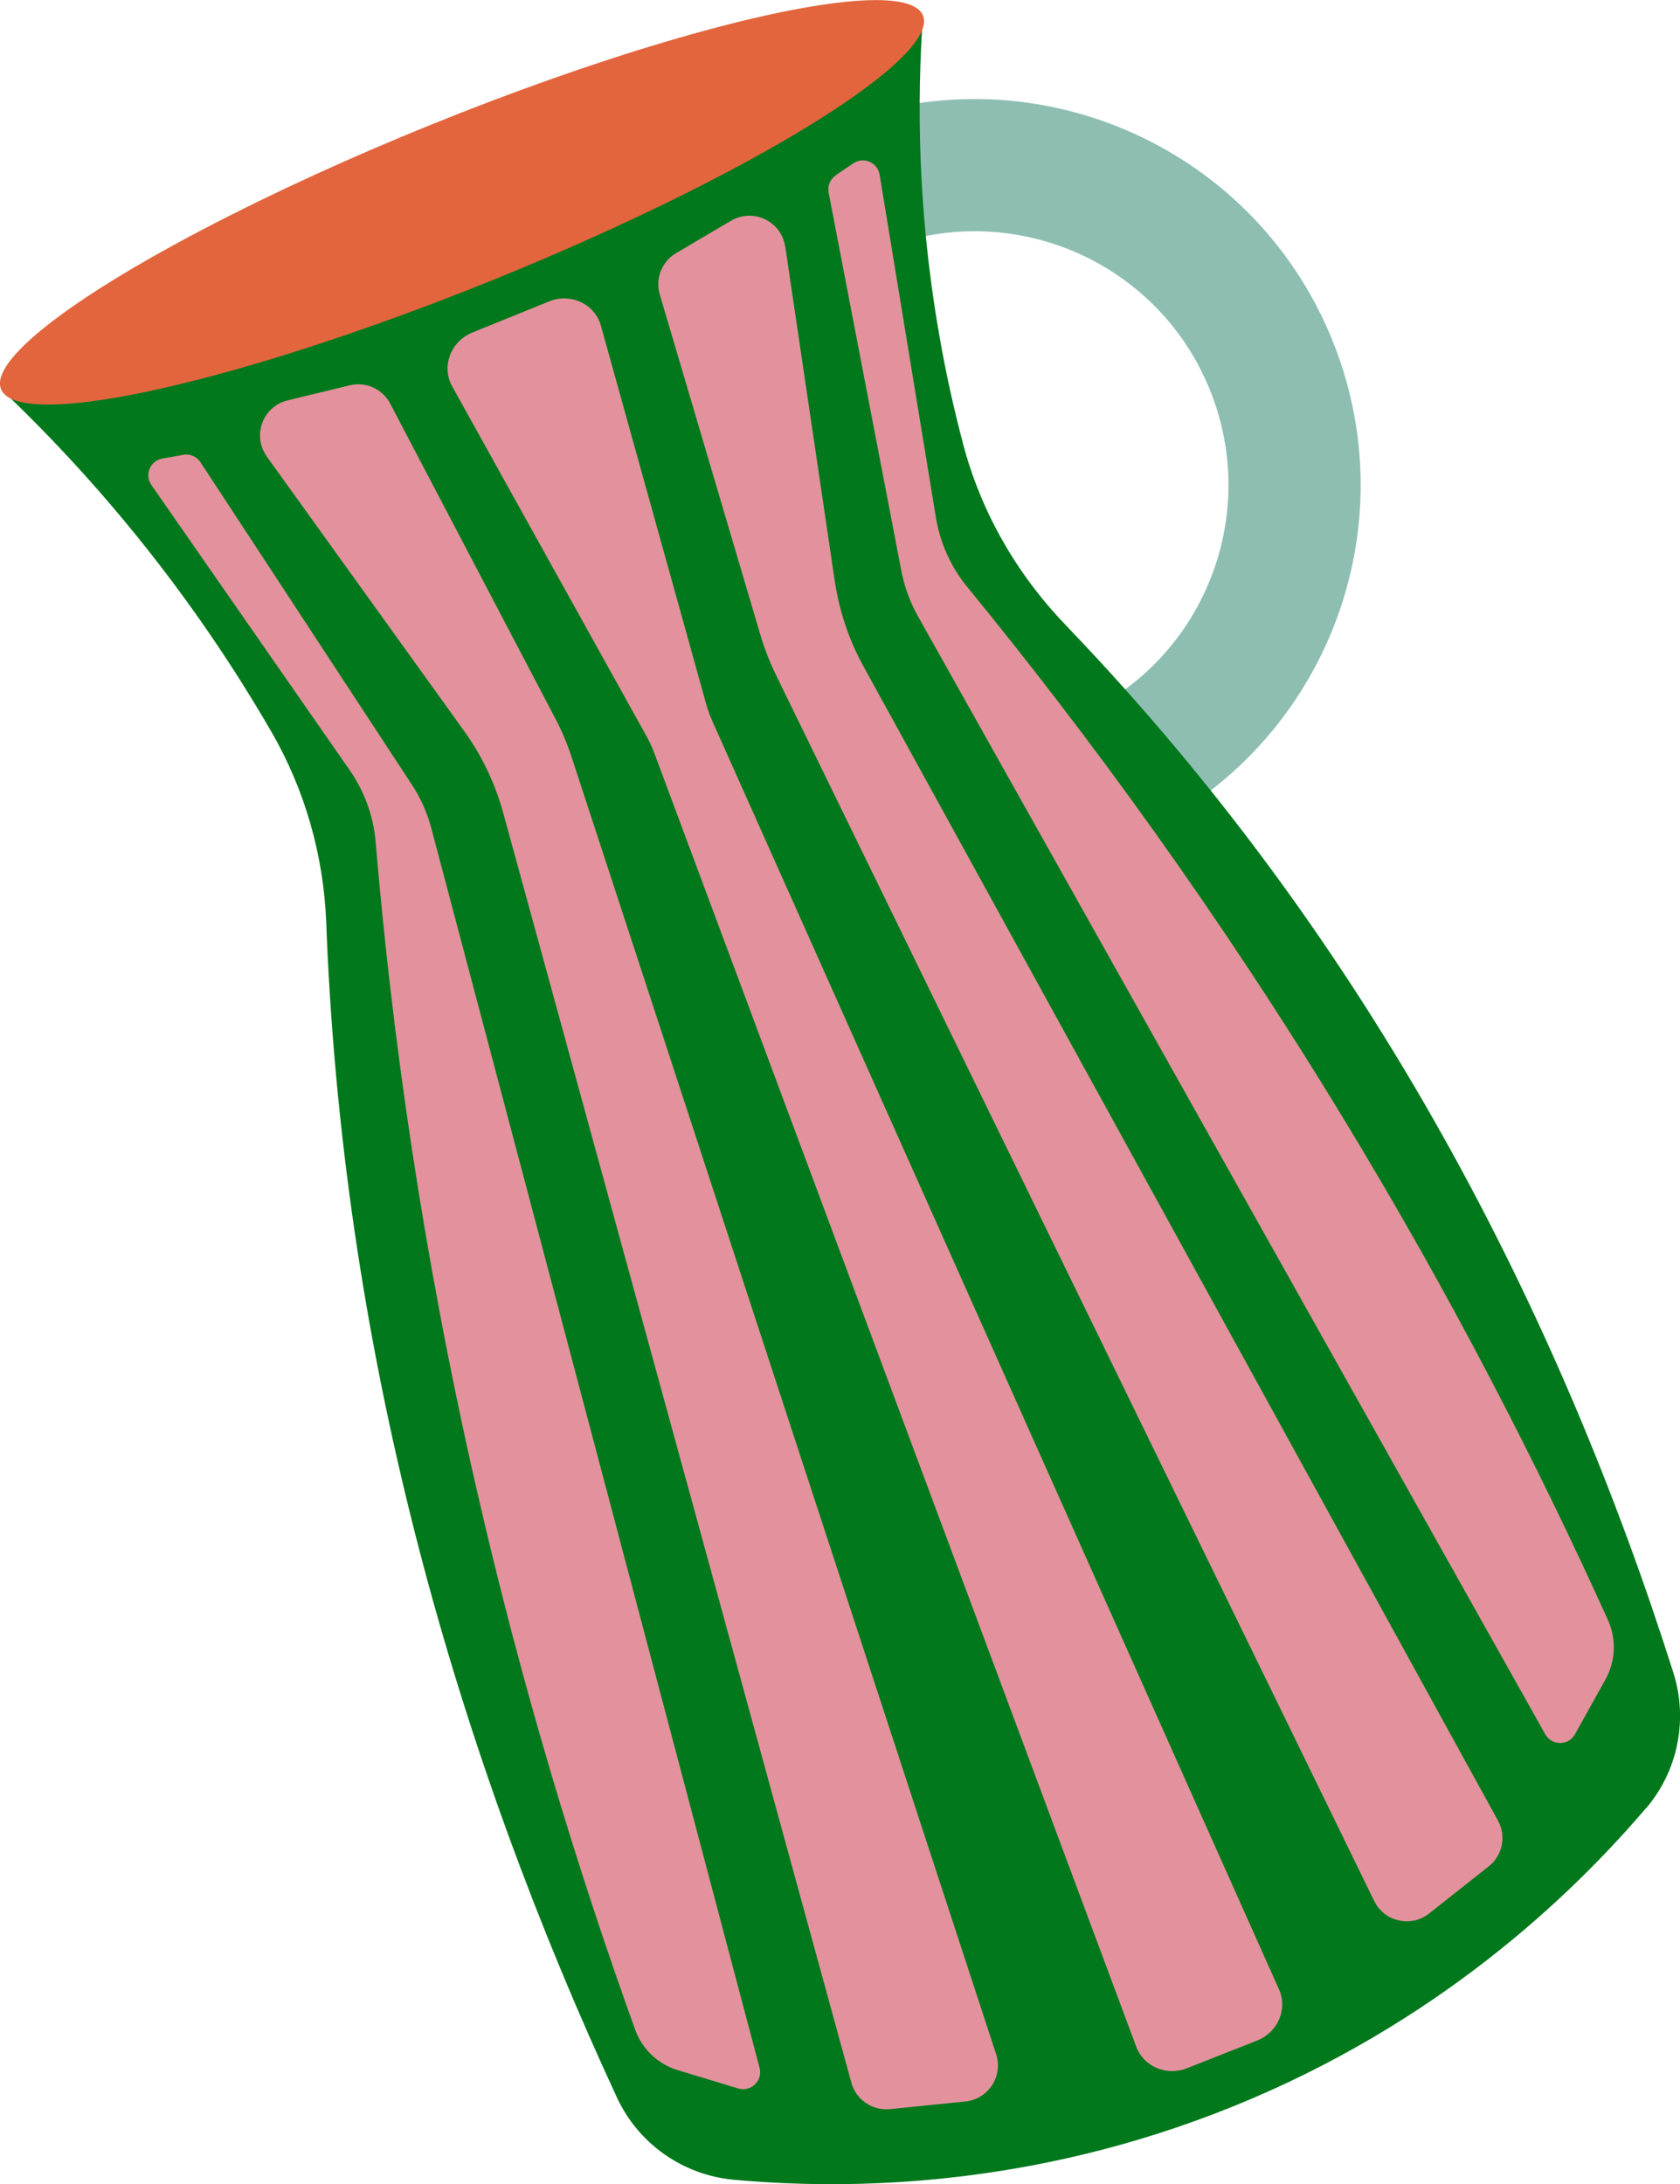
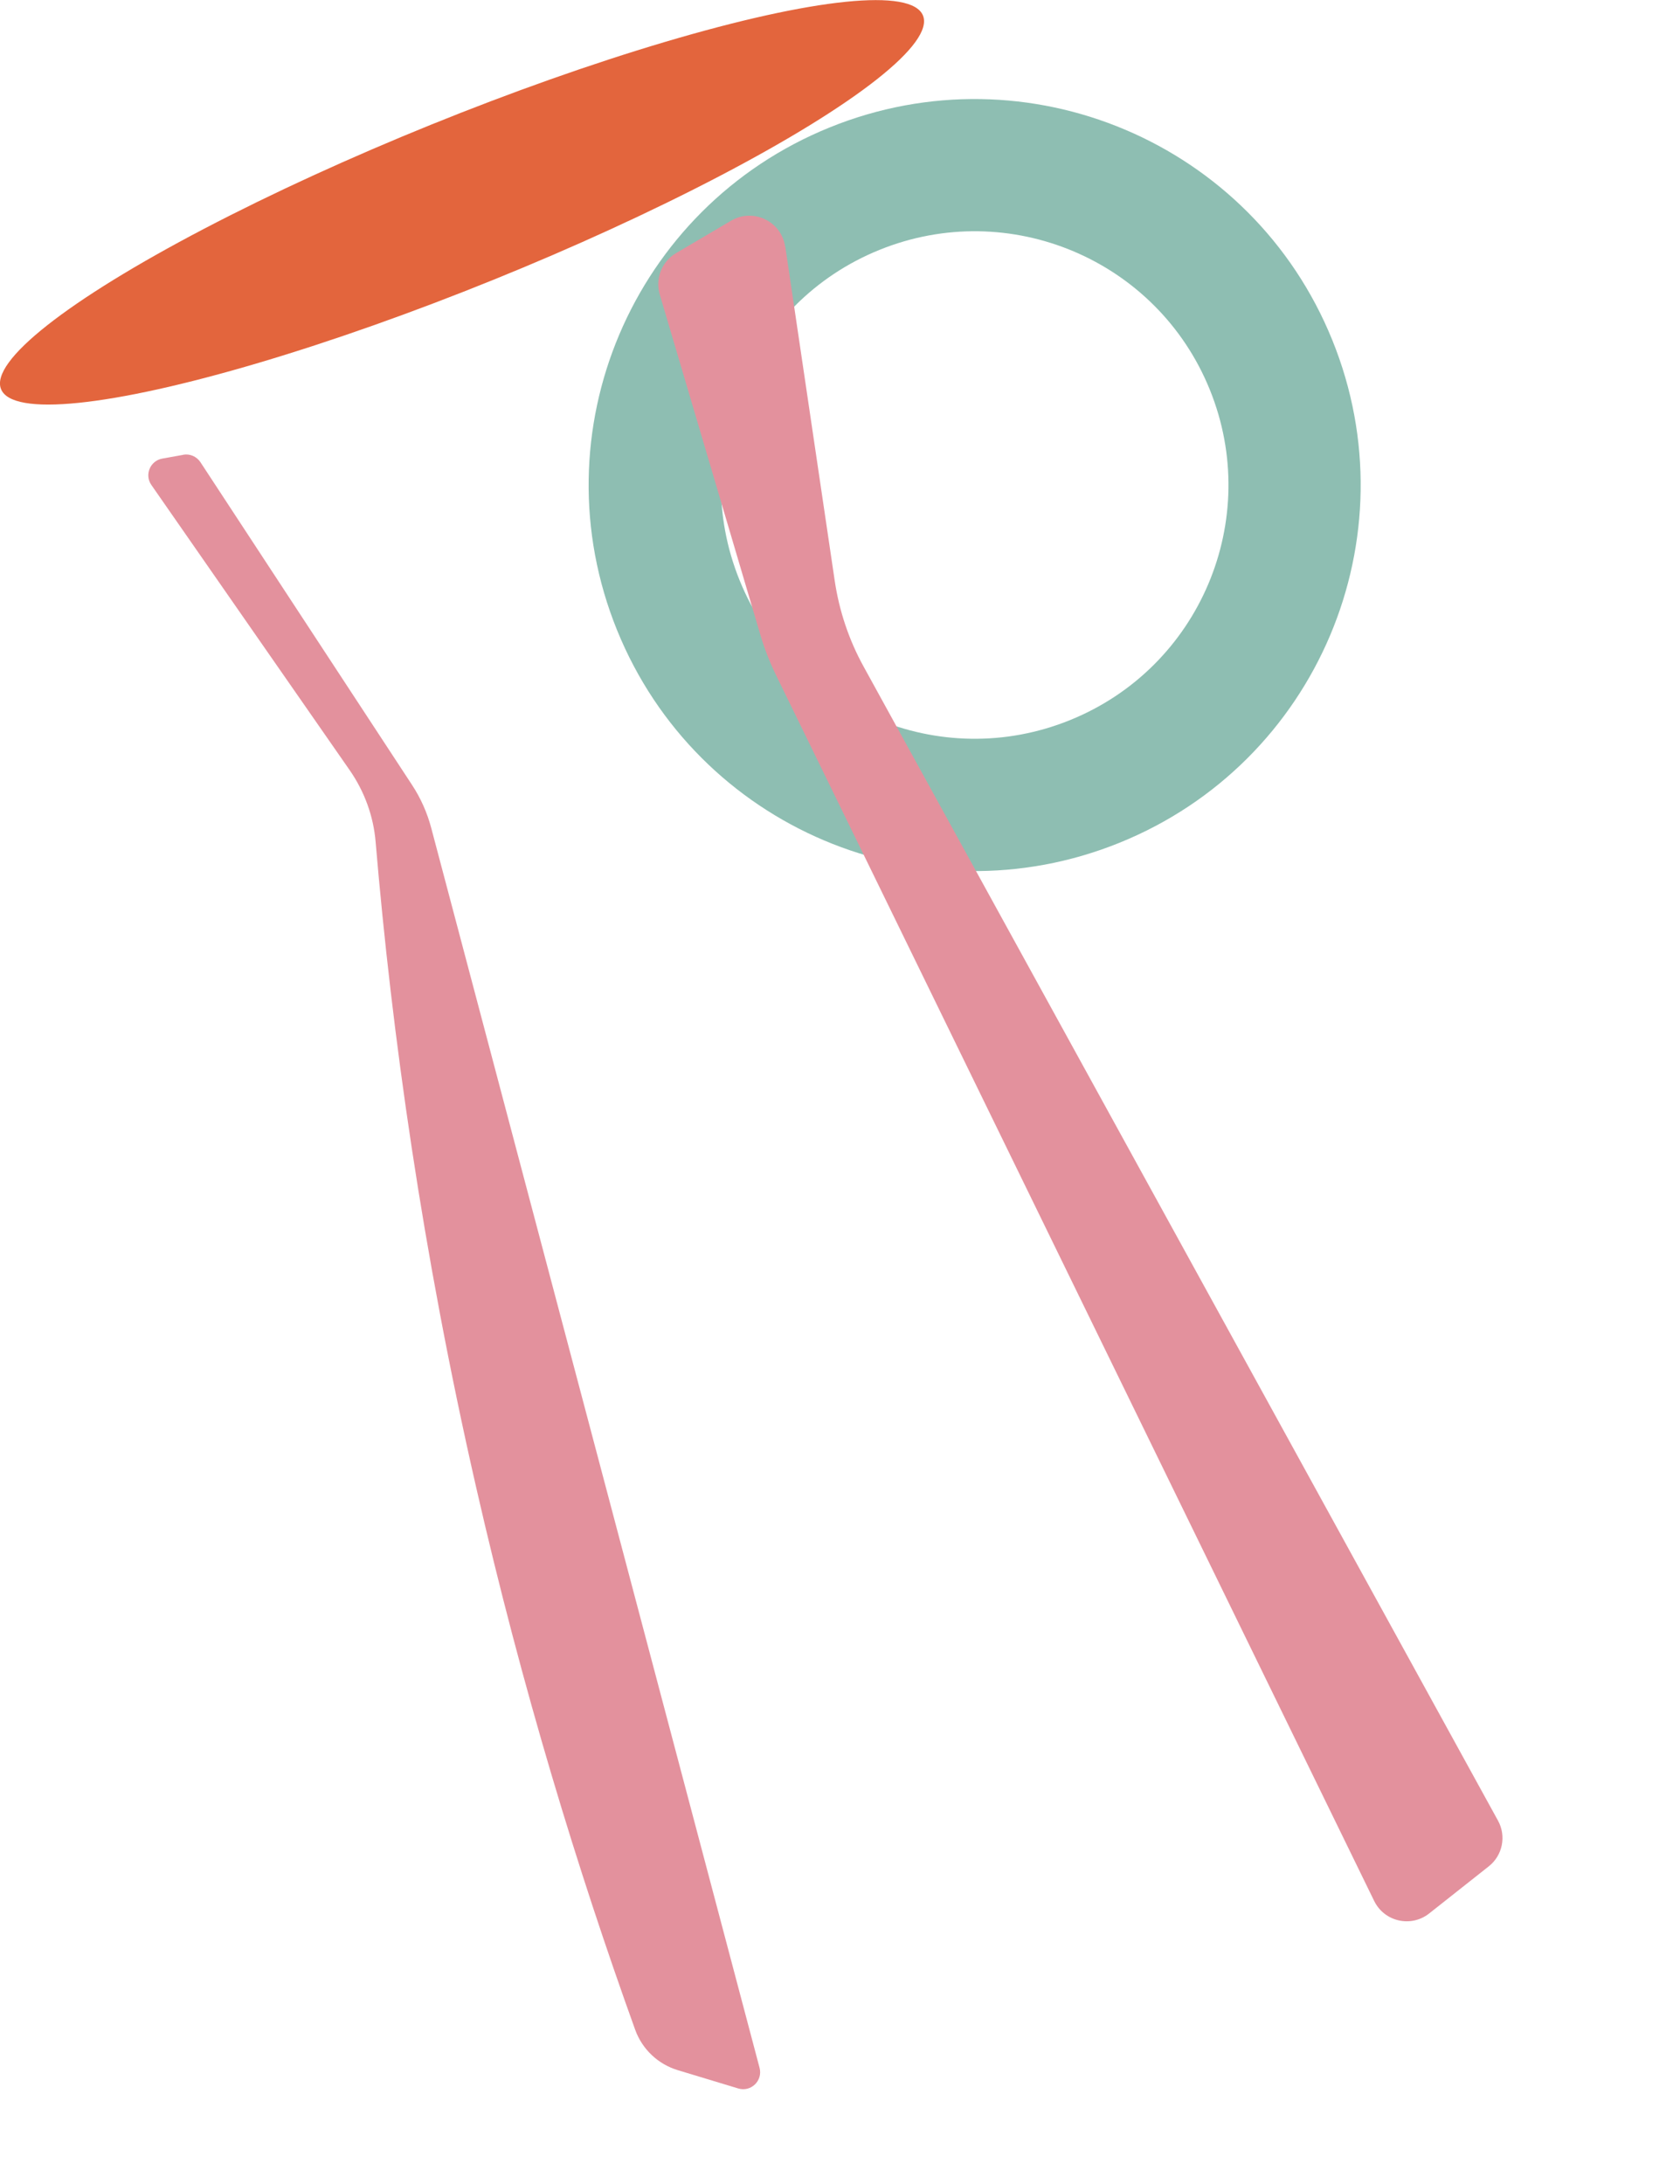
<svg xmlns="http://www.w3.org/2000/svg" id="Layer_2" data-name="Layer 2" viewBox="0 0 157.57 204.86">
  <defs>
    <style>      .cls-1 {        fill: #e3919d;      }      .cls-1, .cls-2, .cls-3, .cls-4 {        stroke-width: 0px;      }      .cls-2 {        fill: #e3653d;      }      .cls-3 {        fill: #00781b;      }      .cls-4 {        fill: #8ebeb2;      }    </style>
  </defs>
  <g id="Layer_1-2" data-name="Layer 1">
    <g>
      <path class="cls-4" d="M77.82,11.95c-18.53,7.51-27.46,28.61-19.95,47.14,7.51,18.53,28.61,27.46,47.14,19.95,18.53-7.51,27.46-28.61,19.95-47.14-7.51-18.53-28.61-27.46-47.14-19.95ZM100.36,67.54c-12.18,4.94-26.06-.93-30.99-13.11-4.94-12.18.93-26.06,13.11-30.99,12.18-4.94,26.06.93,30.99,13.11,4.94,12.18-.93,26.06-13.11,30.99Z" />
-       <path class="cls-3" d="M154.39,169.6c2.99-3.51,3.95-8.32,2.56-12.71-10.69-33.69-28.22-68.18-56.71-97.96-.11-.11-.22-.23-.32-.34-4.57-4.76-7.91-10.57-9.59-16.95-.85-3.23-1.63-6.68-2.26-10.36-2.02-11.62-2.07-21.84-1.5-29.83L.1,36.5c5.72,5.43,12.24,12.52,18.53,21.46,2.57,3.65,4.82,7.22,6.8,10.63,3.17,5.47,4.93,11.65,5.17,17.97.01.35.03.7.04,1.05,1.7,40.64,12.45,77.23,27.21,109.09,2.01,4.35,6.18,7.3,10.96,7.74,10.83.99,27.93.76,46.78-6.85,19.16-7.74,31.72-19.71,38.79-28Z" />
      <ellipse class="cls-2" cx="43.33" cy="18.97" rx="46.65" ry="7.84" transform="translate(-3.95 17.67) rotate(-22.06)" />
-       <path class="cls-1" d="M117.9,191.39l-6.59,2.6c-1.91.75-4.04-.16-4.74-2.02l-45.2-121.33c-.21-.56-.46-1.11-.76-1.64l-18.2-32.76c-1.03-1.86-.15-4.22,1.89-5.05l7.2-2.92c2.03-.82,4.3.24,4.86,2.28,3.29,11.82,6.58,23.65,9.87,35.47.16.57.36,1.14.61,1.68,17.71,39.63,35.42,79.26,53.12,118.89.83,1.85-.11,4.03-2.06,4.8Z" />
      <path class="cls-1" d="M73.65,23.11l4.64,31.36c.42,2.82,1.33,5.55,2.71,8.05,19.83,36.08,39.67,72.16,59.5,108.24.8,1.45.43,3.27-.87,4.29-1.86,1.47-3.73,2.95-5.59,4.42-1.7,1.34-4.2.77-5.15-1.17-18.7-38.33-37.41-76.66-56.11-114.99-.58-1.2-1.07-2.44-1.45-3.72l-9.45-31.97c-.44-1.49.19-3.09,1.53-3.88,1.72-1.01,3.44-2.03,5.16-3.04,2.07-1.22,4.72.05,5.07,2.43Z" />
-       <path class="cls-1" d="M25.02,42.82l18.51,25.74c1.67,2.32,2.9,4.91,3.66,7.66,10.89,39.71,21.77,79.41,32.66,119.12.44,1.6,1.97,2.64,3.61,2.48,2.36-.24,4.73-.48,7.09-.72,2.15-.22,3.55-2.37,2.88-4.43-13.27-40.54-26.53-81.07-39.8-121.61-.41-1.27-.93-2.5-1.55-3.68l-15.48-29.52c-.72-1.38-2.29-2.09-3.8-1.72-1.94.47-3.88.94-5.82,1.41-2.34.57-3.36,3.32-1.95,5.27Z" />
-       <path class="cls-1" d="M78.39,16.43l1.64-1.11c.96-.65,2.28-.09,2.47,1.06l5.28,32.15c.39,2.39,1.4,4.64,2.94,6.52,11.43,13.97,23.59,30.59,35.36,49.98,10.07,16.58,18.18,32.43,24.74,46.93.8,1.78.71,3.83-.23,5.54-.96,1.72-1.91,3.44-2.87,5.16-.61,1.09-2.17,1.09-2.79,0-9.74-17.35-19.47-34.71-29.21-52.06-9.88-17.61-19.76-35.22-29.64-52.83-.73-1.3-1.24-2.71-1.53-4.17-2.28-11.84-4.55-23.69-6.83-35.53-.12-.63.14-1.27.67-1.62Z" />
      <path class="cls-1" d="M17.18,42.66l-1.95.35c-1.15.2-1.7,1.53-1.03,2.48l18.6,26.75c1.38,1.99,2.23,4.31,2.43,6.72,1.52,17.98,4.37,38.38,9.42,60.5,4.32,18.92,9.53,35.94,14.92,50.9.66,1.84,2.15,3.25,4.02,3.81s3.77,1.14,5.65,1.71c1.2.36,2.32-.73,2-1.94-5.09-19.24-10.19-38.47-15.28-57.71-5.17-19.52-10.34-39.04-15.51-58.56-.38-1.44-.99-2.81-1.81-4.06-6.61-10.09-13.23-20.17-19.84-30.26-.35-.53-.98-.81-1.61-.7Z" />
    </g>
  </g>
</svg>